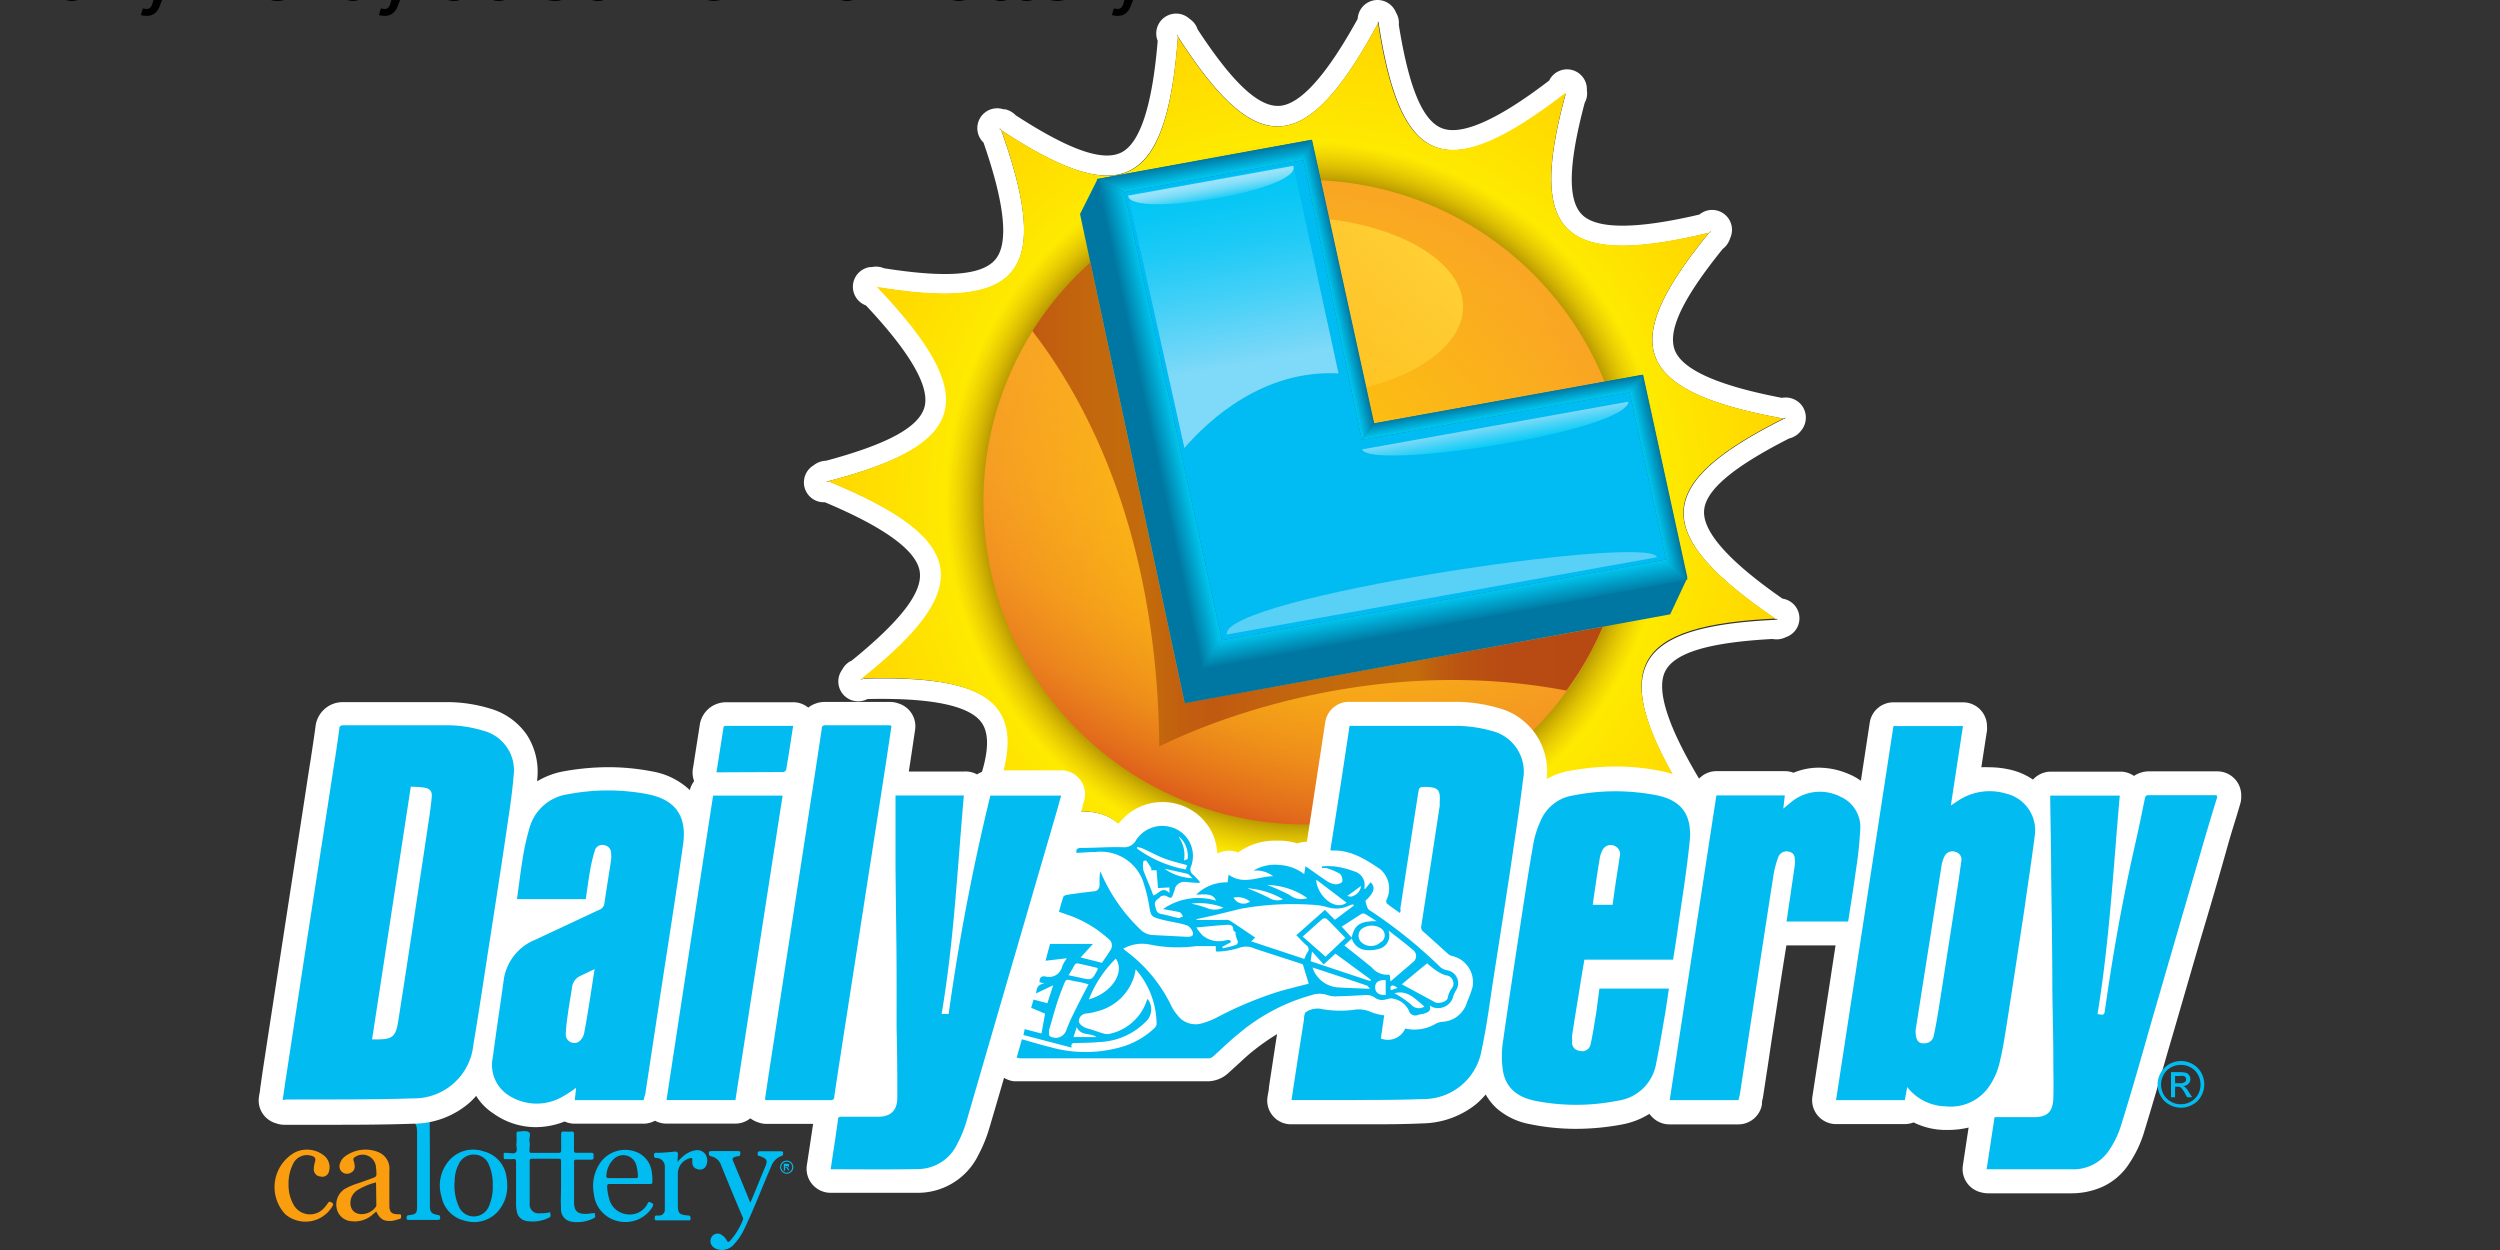
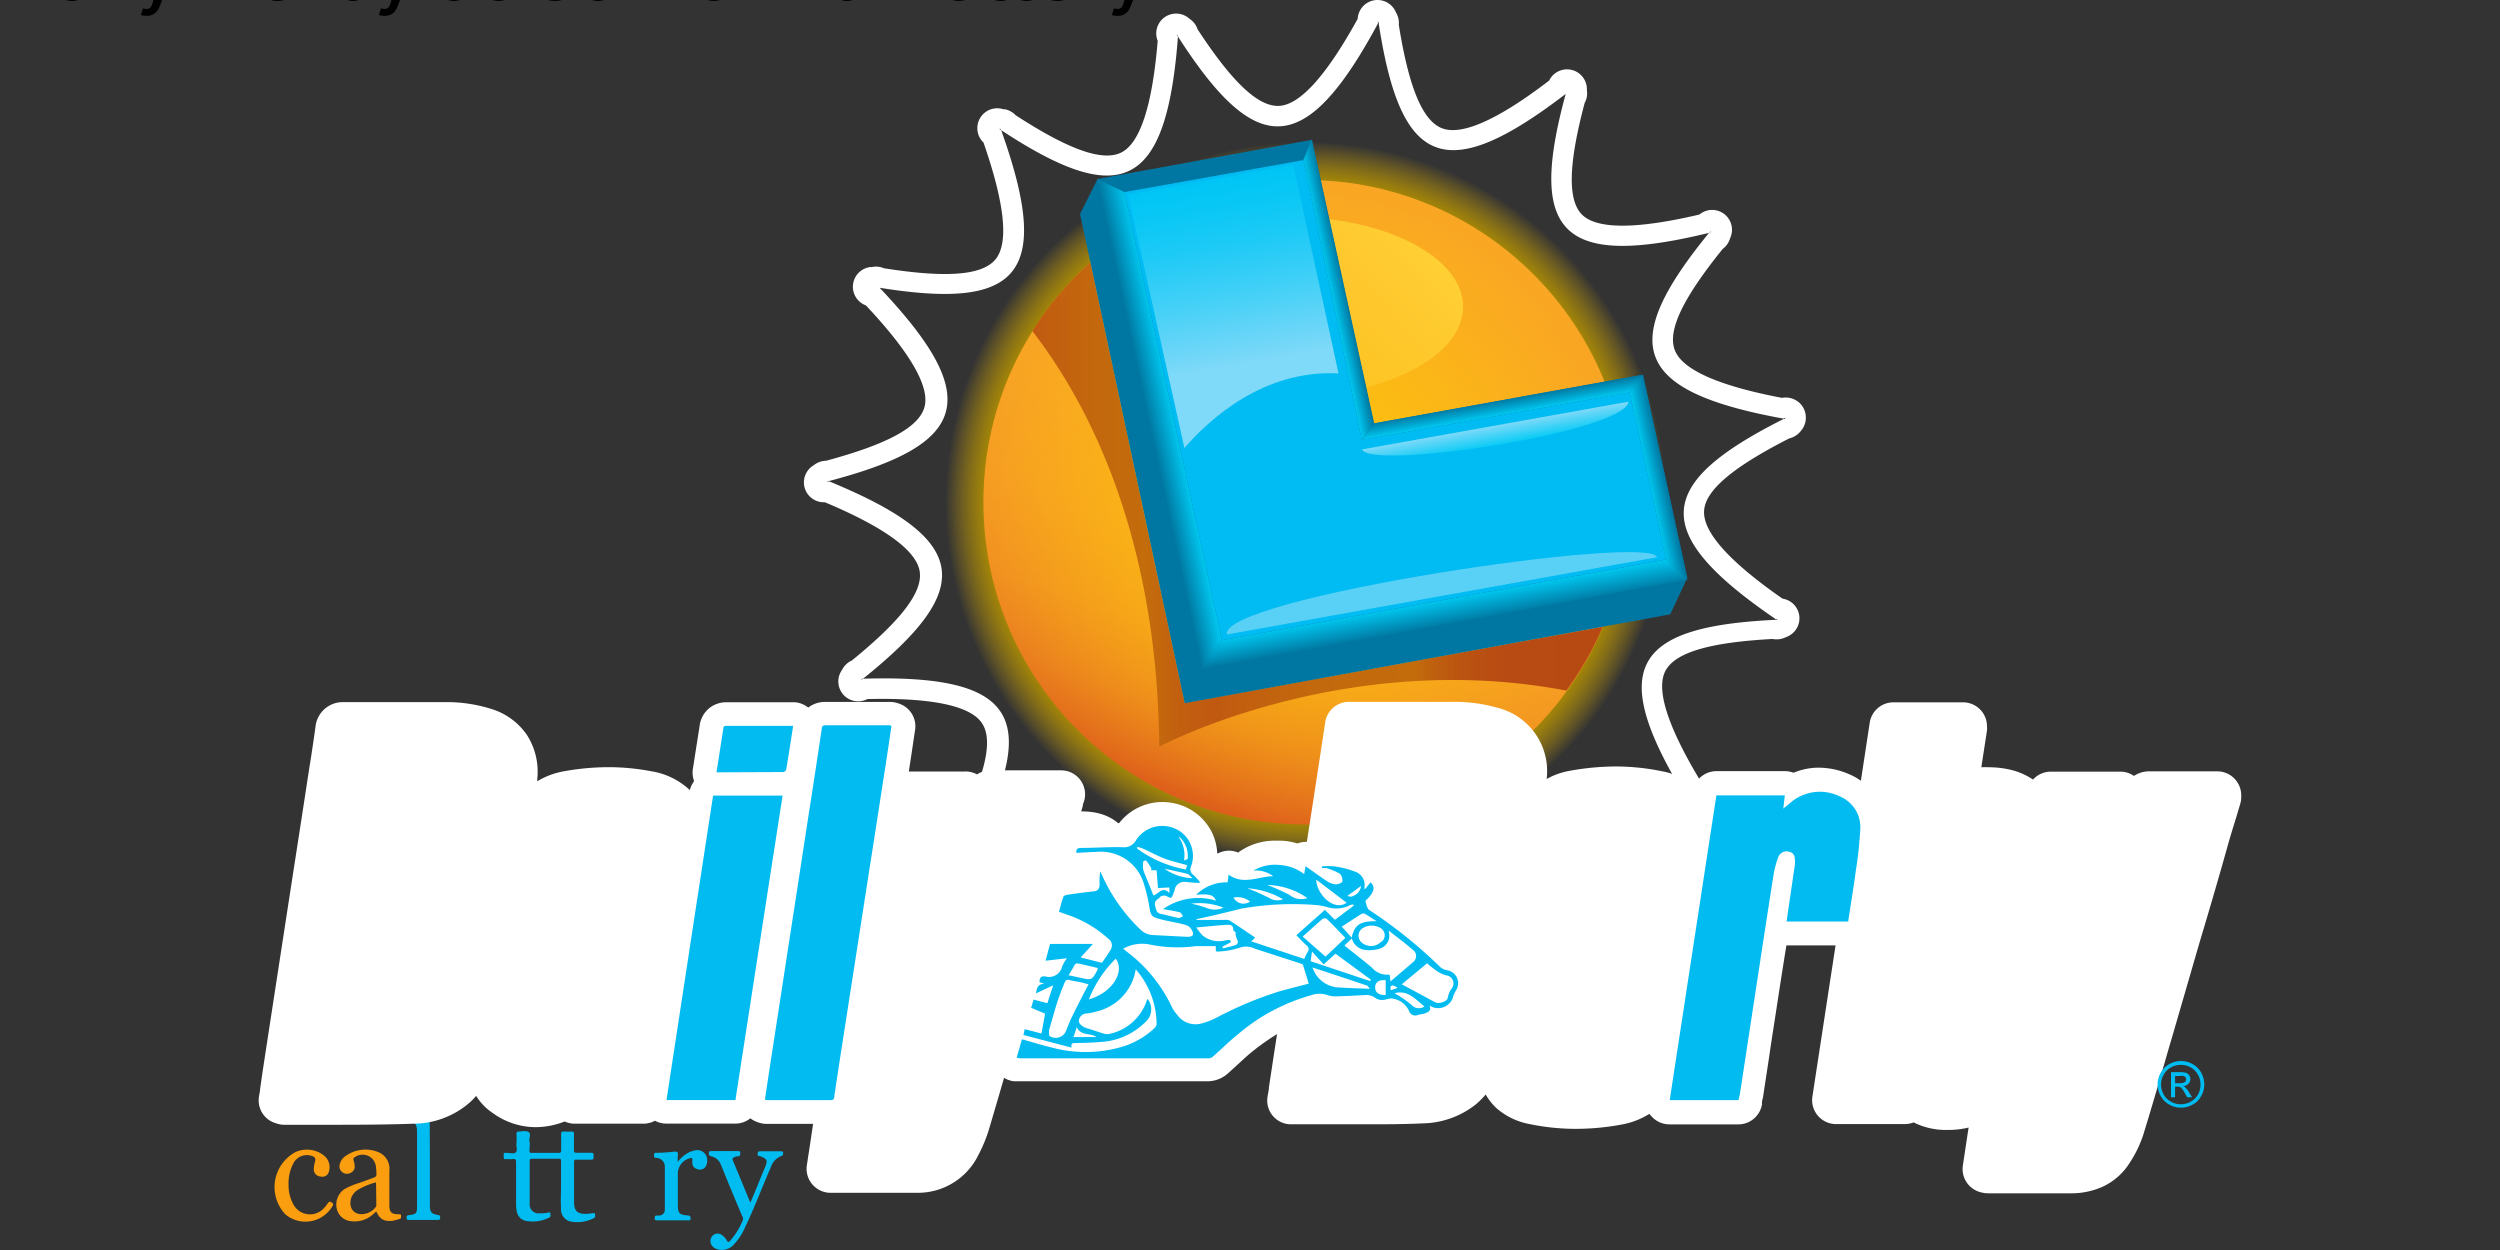
<svg xmlns="http://www.w3.org/2000/svg" xmlns:xlink="http://www.w3.org/1999/xlink" viewBox="0 0 529.17 264.58">
  <rect x="0" y="0" width="529.17" height="264.58" fill="#333333" stroke="none" />
  <defs>
    <linearGradient id="o" x1="94.31" x2="116.52" y1="80.96" y2="19.95" gradientUnits="userSpaceOnUse">
      <stop offset="0" stop-color="#dd5d1b" />
      <stop offset=".04" stop-color="#e1691c" />
      <stop offset=".13" stop-color="#ea7f1f" />
      <stop offset=".24" stop-color="#f19121" />
      <stop offset=".38" stop-color="#f69d23" />
      <stop offset=".56" stop-color="#f8a424" />
      <stop offset="1" stop-color="#f9a624" />
    </linearGradient>
    <linearGradient id="k" x1="93.81" x2="113.59" y1="40.65" y2="20.88" gradientUnits="userSpaceOnUse">
      <stop offset="0" stop-color="#ffd033" stop-opacity="0" />
      <stop offset="1" stop-color="#ffd033" />
    </linearGradient>
    <linearGradient id="j" x1="77.9" x2="135.34" y1="50.68" y2="50.68" gradientUnits="userSpaceOnUse">
      <stop offset="0" stop-color="#c15911" />
      <stop offset=".02" stop-color="#c15d10" />
      <stop offset=".11" stop-color="#c3680d" />
      <stop offset=".2" stop-color="#c36c0c" />
      <stop offset=".26" stop-color="#c25f0f" />
      <stop offset=".32" stop-color="#c15911" />
      <stop offset=".37" stop-color="#c25f0f" />
      <stop offset=".5" stop-color="#c3690d" />
      <stop offset=".67" stop-color="#c36c0c" />
      <stop offset=".71" stop-color="#be5e0f" />
      <stop offset=".76" stop-color="#ba5211" />
      <stop offset=".83" stop-color="#b84b13" />
      <stop offset="1" stop-color="#b74913" />
    </linearGradient>
    <linearGradient id="a" x1="95.52" x2="95.19" y1="17.75" y2="15.87" gradientUnits="userSpaceOnUse">
      <stop offset="0" stop-color="#00c9f1" />
      <stop offset="1" stop-color="#0076a0" />
    </linearGradient>
    <linearGradient id="i" x1="89.64" x2="92.25" y1="42.61" y2="42.05" gradientUnits="userSpaceOnUse">
      <stop offset="0" stop-color="#0076a0" />
      <stop offset="1" stop-color="#00c9f1" />
    </linearGradient>
    <linearGradient xlink:href="#i" id="h" x1="119.47" x2="118.98" y1="62.96" y2="60.23" />
    <linearGradient xlink:href="#a" id="g" x1="139.93" x2="141.67" y1="48.3" y2="47.93" />
    <linearGradient xlink:href="#a" id="f" x1="107.89" x2="109.39" y1="29.21" y2="28.89" />
    <linearGradient xlink:href="#a" id="e" x1="125.35" x2="125.08" y1="41.66" y2="40.13" />
    <linearGradient id="n" x1="100.81" x2="96.26" y1="43.69" y2="17.9" gradientUnits="userSpaceOnUse">
      <stop offset=".28" stop-color="#7fd9f8" />
      <stop offset=".33" stop-color="#73d7f8" />
      <stop offset=".55" stop-color="#42d0f7" />
      <stop offset=".74" stop-color="#1ecaf6" />
      <stop offset=".9" stop-color="#08c7f5" />
      <stop offset="1" stop-color="#00c6f5" />
    </linearGradient>
    <linearGradient id="m" x1="124.81" x2="124.46" y1="44.67" y2="42.71" gradientUnits="userSpaceOnUse">
      <stop offset="0" stop-color="#0accf6" />
      <stop offset="1" stop-color="#7fd9f8" />
    </linearGradient>
    <linearGradient id="l" x1="96.18" x2="95.85" y1="19.89" y2="18.06" gradientUnits="userSpaceOnUse">
      <stop offset="0" stop-color="#23cef6" />
      <stop offset=".2" stop-color="#48d4f7" />
      <stop offset=".44" stop-color="#6edbf8" />
      <stop offset=".66" stop-color="#89dff9" />
      <stop offset=".85" stop-color="#99e2fa" />
      <stop offset="1" stop-color="#9fe3fa" />
    </linearGradient>
    <radialGradient id="d" cx="105.42" cy="50.46" r="48.38" gradientUnits="userSpaceOnUse">
      <stop offset=".65" stop-color="#fef100" />
      <stop offset="1" stop-color="#ffd600" />
    </radialGradient>
    <radialGradient id="c" cx="105.42" cy="50.46" r="48.38" gradientUnits="userSpaceOnUse">
      <stop offset=".66" stop-color="#ab8b00" />
      <stop offset=".75" stop-color="#dcad09" stop-opacity="0" />
    </radialGradient>
    <radialGradient id="b" cx="105.42" cy="50.46" r="32.45" gradientUnits="userSpaceOnUse">
      <stop offset="0" stop-color="#ffca09" />
      <stop offset="1" stop-color="#ffca09" stop-opacity="0" />
    </radialGradient>
    <style>.cls-1{fill:#fff}.cls-20{fill:#01bcf1}.cls-21{fill:#fa9d0f}.cls-22{fill:#05bdf1}.cls-23{fill:#01bbf1}</style>
  </defs>
  <g data-name="Layer 1" transform="translate(54.772 .239) scale(2.102)">
    <path d="M155.38 40.71a2.05 2.05 0 0 0-2-.76c-6.44-1.23-10.07-2.85-10.8-4.84s.88-5.26 4.84-10.16a2.05 2.05 0 0 0 .72-1l.06-.16a2 2 0 0 0-3.13-2.3c-6.38 1.5-10.36 1.49-11.83 0s-1.34-5.16.28-11.25a1.94 1.94 0 0 0 .22-1.24v-.18a2 2 0 0 0-3.8-.82c-5.22 4-8.86 5.58-10.82 4.79s-3.32-4.17-4.32-10.4a2 2 0 0 0-.26-1.2l-.09-.19a2 2 0 0 0-3.79.78c-3.16 5.74-5.83 8.69-7.94 8.77S98 8.13 94.54 2.84a2 2 0 0 0-.73-1l-.14-.11A2 2 0 0 0 90.52 4c-.54 6.53-1.78 10.32-3.68 11.25s-5.32-.32-10.61-3.75a2.12 2.12 0 0 0-1.08-.61h-.17a2 2 0 0 0-2 3.35c2.15 6.19 2.56 10.14 1.2 11.77s-5 1.87-11.22.89a2.06 2.06 0 0 0-1.23-.12h-.17a2 2 0 0 0-.42 3.86c4.48 4.77 6.47 8.22 5.89 10.26s-3.8 3.74-9.89 5.38a2.1 2.1 0 0 0-1.17.39l-.14.1A2 2 0 0 0 57 50.46c6.05 2.54 9.26 4.89 9.56 7s-2 5-6.84 8.94a2 2 0 0 0-.92.83l-.09.15a2 2 0 0 0 2.58 2.9c6.55-.15 10.44.69 11.57 2.48s.24 5.33-2.62 11a2.1 2.1 0 0 0-.5 1.21 2 2 0 0 0 3.52 1.69c5.93-2.79 9.82-3.61 11.58-2.43s2.43 4.69 2.16 10.98a2.1 2.1 0 0 0 0 1.24l.05.16a2 2 0 0 0 3.88 0c4.28-5 7.5-7.3 9.59-6.93s4.11 3.38 6.38 9.27a2 2 0 0 0 .51 1.12l.11.13a2 2 0 0 0 1.53.68 2.1 2.1 0 0 0 1-.29 2.07 2.07 0 0 0 1-1.94c1.89-6.28 3.88-9.72 5.94-10.24s5.13 1.42 9.6 5.88a2.1 2.1 0 0 0 .92.82l.16.07a2 2 0 0 0 2.61-2.87c-.82-6.5-.4-10.46 1.27-11.76s5.27-.8 11.16 1.46a2 2 0 0 0 1.17.37h.18a2 2 0 0 0 1.22-3.68c-3.4-5.6-4.62-9.39-3.63-11.26s4.49-2.87 10.79-3.21a2.06 2.06 0 0 0 1.22-.13l.16-.07a2 2 0 0 0-.38-3.86c-5.38-3.74-8-6.7-7.9-8.81s2.94-4.45 8.56-7.32a2.12 2.12 0 0 0 1.07-.62l.11-.13a2.05 2.05 0 0 0 .1-2.58zm-1.74 1.37h-.1c-12.85 6.47-13.66 11.36-.79 20.15h.24l-.16.07h-.08c-14.37.68-17.11 4.82-8.92 18.08l.22.08h-.17a.35.35 0 0 1 0-.08c-13.41-5.22-17.59-2.56-15.51 12.89l.17.17-.15-.07v-.1c-10.12-10.22-15-9.49-19.4 5.47 0 .07 0 .14.08.22l-.11-.13v-.09c-5.1-13.46-9.87-14.78-20-2.9A1.93 1.93 0 0 1 89 96v-.17l.06-.07c.82-14.36-3-17.52-17-10.76a2.12 2.12 0 0 0-.11.21V85h.1c6.58-12.79 4.37-17.23-11.2-16.77l-.19.15.09-.15h.1c11.22-9 11-13.95-3.41-19.87l-.24.06.14-.1h.1c13.91-3.66 15.72-8.27 5-19.54h-.24.17l.07.07C76.47 31.12 80 27.65 74.76 13l-.2-.13h.16v.1c12 7.89 16.67 6.15 17.84-9.39l-.13-.2.14.1v.1c7.78 12.1 12.73 12.41 20.12-1.31a2 2 0 0 0 0-.24l.09.15v.09c2.19 14.22 6.58 16.5 18.92 7V9v.2l-.07.06c-3.79 13.88-.71 17.76 14.43 14.07.06-.06.1-.12.16-.19l-.06.17h-.1c-9.1 11.14-7.86 15.94 7.47 18.73l.22-.11z" class="cls-1" />
-     <path fill="url(#d)" d="M71.81 85.2c6.74-13 4.56-17.46-11.19-17l-.09.15C72 59.25 71.8 54.28 57.21 48.31l-.14.1c14.16-3.68 16-8.29 5.13-19.67h-.17c14.44 2.4 18-1.05 12.69-15.89h-.16c12.2 8.06 16.88 6.36 18-9.36l-.14-.1c7.87 12.33 12.84 12.69 20.3-1.2l-.04-.19c2.18 14.47 6.57 16.81 19 7.16V9c-3.9 14.1-.84 18 14.47 14.28l.06-.17c-9.3 11.3-8.1 16.13 7.41 18.94l.12-.13c-13.09 6.54-14 11.44-.93 20.31l.16-.07c-14.62.66-17.41 4.78-9.11 18.18h.17c-13.62-5.35-17.84-2.71-15.71 12.91l.15.07c-10.26-10.43-15.19-9.74-19.6 5.39l.11.13c-5.13-13.7-9.92-15.08-20.1-3.05L89 96c.88-14.6-2.93-17.81-17.13-11" style="fill:url(#d)" />
    <path fill="url(#c)" d="M71.81 85.2c6.74-13 4.56-17.46-11.19-17l-.09.15C72 59.25 71.8 54.28 57.21 48.31l-.14.1c14.16-3.68 16-8.29 5.13-19.67h-.17c14.44 2.4 18-1.05 12.69-15.89h-.16c12.2 8.06 16.88 6.36 18-9.36l-.14-.1c7.87 12.33 12.84 12.69 20.3-1.2l-.04-.19c2.18 14.47 6.57 16.81 19 7.16V9c-3.9 14.1-.84 18 14.47 14.28l.06-.17c-9.3 11.3-8.1 16.13 7.41 18.94l.12-.13c-13.09 6.54-14 11.44-.93 20.31l.16-.07c-14.62.66-17.41 4.78-9.11 18.18h.17c-13.62-5.35-17.84-2.71-15.71 12.91l.15.07c-10.26-10.43-15.19-9.74-19.6 5.39l.11.13c-5.13-13.7-9.92-15.08-20.1-3.05L89 96c.88-14.6-2.93-17.81-17.13-11" style="fill:url(#c)" />
    <circle cx="105.42" cy="50.46" r="32.45" fill="url(#o)" style="fill:url(#o)" />
    <circle cx="105.42" cy="50.46" r="32.45" fill="url(#b)" style="fill:url(#b)" />
    <ellipse cx="103.7" cy="30.77" fill="url(#k)" rx="17.57" ry="9.06" style="fill:url(#k)" />
    <path fill="url(#j)" d="M93.23 70.68 83.74 26.3a32.55 32.55 0 0 0-5.84 6.92c6.83 8.85 12.61 22.59 12.78 41.85 0 0 18.61-9.91 41-5.64a32 32 0 0 0 3.66-6.43z" style="fill:url(#j)" />
    <path d="M93.24 70.7 82.7 21.44l1.77-3.53 21.59-3.95 6.26 28.56 27.08-4.9 4.46 20.44-1.73 3.69z" style="fill:#0077a3" />
-     <path fill="url(#linearGradient106794)" d="m87.17 19.23 18.01-3.22.84-2.05-21.63 3.95z" style="fill:url(#a)" />
    <path fill="url(#linearGradient106796)" d="m96.99 64.35-9.82-45.12-2.78-1.32L95 67.28z" style="fill:url(#i)" />
    <path fill="url(#h)" d="m143.86 58.26-2.15-2.03-44.72 8.12L95 67.28z" style="fill:url(#h)" />
    <path fill="url(#g)" d="m143.86 58.26-4.5-20.64-1.32 1.78 3.67 16.83z" style="fill:url(#g)" />
    <path fill="url(#f)" d="m112.28 42.52-6.26-28.56-.84 2.05 5.89 28.17z" style="fill:url(#f)" />
    <path fill="url(#e)" d="m111.14 44.17 26.9-4.77 1.32-1.78-27.08 4.9-1.21 1.66z" style="fill:url(#e)" />
    <path d="m141.71 56.23-3.67-16.83-26.97 4.78-5.89-28.17-18.01 3.22 9.82 45.12z" style="fill:#00bcf2" />
    <path fill="url(#n)" d="m108.73 37.49-4.56-21-16.63 3L93.21 45c2.5-2.88 7.96-7.91 15.52-7.51z" style="fill:url(#n)" />
    <path fill="url(#m)" d="M137.9 40.5v-.16l-26.8 4.8c.8 2.1 25.48-1.58 26.8-4.64z" style="fill:url(#m)" />
    <path d="M97.48 63.78 140.8 56c-.51-2.39-44.02 4.06-43.32 7.78z" style="fill:#59d0f6" />
-     <path fill="url(#l)" d="m104.17 16.59-16.63 3c.2 2.35 17.64-.59 16.63-3z" style="fill:url(#l)" />
    <path d="M30.44 119.14v-2.27c0-.23 0-.31-.27-.3h-2.59c-.17 0-.3 0-.3.23v4.26a.9.9 0 0 0 1.05 1c.27 0 .53 0 .79-.06.09 0 .24-.11.24.07s.1.33-.11.42a3.64 3.64 0 0 1-2.27.35 1.15 1.15 0 0 1-1-1 3.45 3.45 0 0 1-.07-.72v-4.21c0-.24-.06-.34-.31-.31a3.11 3.11 0 0 1-.61 0c-.11 0-.27.07-.31-.07a2 2 0 0 1 0-.55h.12a1.47 1.47 0 0 1 .21 0c.3 0 .71.14.89-.07s0-.6.05-.9a7.21 7.21 0 0 0 0-.93c0-.18.05-.26.24-.25s.74-.13 1 .06 0 .61.07.92 0 .6 0 .9.07.27.28.27h2.62c.22 0 .3-.05.29-.28v-1.59c0-.21.05-.29.27-.28a6.94 6.94 0 0 0 .79 0c.19 0 .23.06.23.23v1.63c0 .23.07.29.29.28h1.45c.29 0 .23.18.23.34s.06.36-.23.35H32c-.2 0-.26.06-.25.26v4c0 .93.35 1.23 1.27 1.2.2 0 .38-.05.58-.06s.23-.08.25.08.09.33-.12.42a3.69 3.69 0 0 1-2.24.35 1.25 1.25 0 0 1-1.05-1.37c-.05-.75 0-1.52 0-2.29zM49.5 121c.55-1.26 1-2.45 1.52-3.66.23-.61.15-.75-.46-1l-.2-.06c-.18 0-.11-.2-.11-.31s.1-.15.21-.15h2.1c.1 0 .24 0 .24.15s0 .27-.16.32a1.75 1.75 0 0 0-1.06 1.1c-.9 2.06-1.68 4.16-2.66 6.19a5.94 5.94 0 0 1-1.06 1.6 1.58 1.58 0 0 1-1.66.51 1 1 0 0 1-.64-.49.78.78 0 0 1 .15-.89.7.7 0 0 1 .86-.1 1.47 1.47 0 0 1 .56.6c.09.14.17.18.3.06a7 7 0 0 0 1.34-2.19c0-.1 0-.19-.07-.29q-1.1-2.59-2.16-5.21a1.34 1.34 0 0 0-1-.86c-.22-.06-.22-.19-.22-.35s.16-.17.28-.17h2.63c.14 0 .28 0 .26.2s0 .32-.24.32a.78.78 0 0 0-.3.07c-.2.06-.3.16-.2.38.61 1.45 1.17 2.81 1.75 4.23zM17.23 116.87v4.37c0 .7.13.87.82 1 .21 0 .21.14.22.3s-.11.19-.25.19h-2.89c-.14 0-.24 0-.24-.19s0-.26.23-.29c.72-.08.82-.17.82-.89V114c0-1-.18-1.17-1.11-1.33-.2 0-.3-.07-.29-.3s.18-.19.31-.2c.68-.05 1.35-.07 2-.13.27 0 .36.06.36.34.01 1.45.02 2.97.02 4.49z" class="cls-20" />
    <path d="M3 119.2a4 4 0 0 0 .54 2.06 1.89 1.89 0 0 0 3 .31 4.31 4.31 0 0 0 .39-.48c.11-.17.18-.26.4-.12s.19.23.07.41a3.15 3.15 0 0 1-4.72.79 4 4 0 0 1 1-6.26 2.78 2.78 0 0 1 2.88.33 1.51 1.51 0 0 1 .49 1.67.67.67 0 0 1-.82.45.72.72 0 0 1-.69-.73 3 3 0 0 1 .13-.78c.08-.3 0-.47-.34-.57a1.54 1.54 0 0 0-1.83.72 4.39 4.39 0 0 0-.5 2.2z" class="cls-21" />
    <path d="M42.18 116.89a3.75 3.75 0 0 1 .83-.78 2.34 2.34 0 0 1 .92-.38 1 1 0 0 1 1.06.41 1.2 1.2 0 0 1 0 1.24.7.7 0 0 1-.83.23.62.62 0 0 1-.5-.62 1.46 1.46 0 0 1 0-.3c0-.17 0-.2-.16-.19a1.6 1.6 0 0 0-1.3 1.5v3.14c0 .92.12 1.07 1 1.14.23 0 .29.11.28.31s-.06.18-.19.18h-3.22c-.16 0-.21-.06-.2-.2s0-.27.16-.28h.28a.58.58 0 0 0 .58-.64v-4.25a.87.87 0 0 0-.8-.91c-.16 0-.29 0-.29-.28s.16-.23.31-.24c.6 0 1.19-.06 1.79-.12.25 0 .32.08.31.32a4.87 4.87 0 0 0-.03.72z" class="cls-20" />
-     <path d="M14.33 122.31c0-.18-.14-.14-.25-.15-.76 0-.94-.23-.93-1v-3.39a1.79 1.79 0 0 0-1.09-1.86 3.44 3.44 0 0 0-3.31.38 1.35 1.35 0 0 0-.58.8.74.74 0 0 0 .28.86.77.77 0 0 0 .87 0 .67.67 0 0 0 .32-.77c0-.16-.06-.31-.1-.47a.24.24 0 0 1 .12-.29 1.35 1.35 0 0 1 2.13.88 6.66 6.66 0 0 1 .06.79.34.34 0 0 1-.26.38c-.5.18-1 .37-1.49.54a7.16 7.16 0 0 0-1.46.61 1.87 1.87 0 0 0-.78 2 1.61 1.61 0 0 0 1.48 1.24 2.71 2.71 0 0 0 2-.56l.49-.42c.4.81.77 1 1.59.95a6.56 6.56 0 0 0 .7-.18c.25-.04.21-.19.21-.34zm-2.49-1.06a.28.28 0 0 1-.07.19 1.81 1.81 0 0 1-1.49.71c-.8-.05-1.2-.69-1-1.54a1.58 1.58 0 0 1 .67-.89 6.77 6.77 0 0 1 1.86-.77z" class="cls-21" />
-     <path d="M24.94 118.37a3.06 3.06 0 0 0-2.29-2.54 3.22 3.22 0 0 0-3.55 1 3.83 3.83 0 0 0-.7 3.55 3.06 3.06 0 0 0 2.36 2.43 3.22 3.22 0 0 0 3.32-.93 3.85 3.85 0 0 0 .94-2.67 4.89 4.89 0 0 0-.08-.84zm-1.74 2.92a1.64 1.64 0 0 1-3.09 0 5.05 5.05 0 0 1-.38-2.52 3.65 3.65 0 0 1 .39-1.62 1.66 1.66 0 0 1 1.61-1 1.61 1.61 0 0 1 1.47 1.08 4.75 4.75 0 0 1 .36 2 4.8 4.8 0 0 1-.36 2.06zM39.51 121c-.27-.18-.32 0-.4.17a2 2 0 0 1-2 1 2.08 2.08 0 0 1-1.82-1.55 5.67 5.67 0 0 1-.21-1.22c0-.23.06-.29.28-.29h4c.21 0 .29 0 .28-.27s0-.57-.06-.86a2.48 2.48 0 0 0-1.35-2 3.07 3.07 0 0 0-3.75.87 4.09 4.09 0 0 0-.74 3.23 3.13 3.13 0 0 0 2.41 2.77 3.21 3.21 0 0 0 3.5-1.43c.1-.23.09-.33-.14-.42zM35 118.33a2.52 2.52 0 0 1 .69-1.67 1.36 1.36 0 0 1 2.33.57 4.41 4.41 0 0 1 .16 1.08c0 .19-.07.21-.22.21h-2.72c-.13-.01-.24-.01-.24-.19zM53.17 116.76a.63.63 0 0 1 .32.08.6.6 0 0 1 .25.25.63.63 0 0 1 .09.33.68.68 0 0 1-.09.33.64.64 0 0 1-.25.24.62.62 0 0 1-.32.09.63.63 0 0 1-.33-.09.64.64 0 0 1-.25-.24.68.68 0 0 1-.09-.33.63.63 0 0 1 .09-.33.6.6 0 0 1 .25-.25.64.64 0 0 1 .33-.08zm0 .11a.55.55 0 0 0-.28.07.48.48 0 0 0-.2.2.57.57 0 0 0-.08.28.53.53 0 0 0 .08.27.45.45 0 0 0 .2.21.55.55 0 0 0 .28.07.54.54 0 0 0 .27-.07.45.45 0 0 0 .2-.21.53.53 0 0 0 .08-.27.57.57 0 0 0-.08-.28.48.48 0 0 0-.2-.2.54.54 0 0 0-.27-.07zm-.3.91v-.71h.43a.16.16 0 0 1 .09.07.2.2 0 0 1 0 .11.17.17 0 0 1-.05.13.26.26 0 0 1-.15.07h.06l.11.14.08.14h-.14l-.06-.11a.49.49 0 0 0-.12-.16.12.12 0 0 0-.09 0H53v.3zm.12-.4h.14a.24.24 0 0 0 .14 0 .1.1 0 0 0 0-.08H53z" class="cls-20" />
+     <path d="M14.33 122.31c0-.18-.14-.14-.25-.15-.76 0-.94-.23-.93-1v-3.39a1.79 1.79 0 0 0-1.09-1.86 3.44 3.44 0 0 0-3.31.38 1.35 1.35 0 0 0-.58.8.74.74 0 0 0 .28.86.77.77 0 0 0 .87 0 .67.67 0 0 0 .32-.77c0-.16-.06-.31-.1-.47a.24.24 0 0 1 .12-.29 1.35 1.35 0 0 1 2.13.88 6.66 6.66 0 0 1 .06.79.34.34 0 0 1-.26.38c-.5.18-1 .37-1.49.54a7.16 7.16 0 0 0-1.46.61 1.87 1.87 0 0 0-.78 2 1.61 1.61 0 0 0 1.48 1.24 2.71 2.71 0 0 0 2-.56l.49-.42c.4.81.77 1 1.59.95a6.56 6.56 0 0 0 .7-.18c.25-.04.21-.19.21-.34zm-2.49-1.06a.28.28 0 0 1-.07.19 1.81 1.81 0 0 1-1.49.71c-.8-.05-1.2-.69-1-1.54a1.58 1.58 0 0 1 .67-.89 6.77 6.77 0 0 1 1.86-.77" class="cls-21" />
    <path d="M118.68 99.91a.64.64 0 0 1-.18-.83 2.47 2.47 0 0 1 .86-.74s.41.36.53.61 0 .32-.3.41a5.38 5.38 0 0 0-.91.55zm0-.67.1.09.81-.41c-.19-.1-.39-.26-.43-.22a3.56 3.56 0 0 0-.47.54zM113.08 94.71h-.72a3.64 3.64 0 0 1-.57 0c-.34-.09-.61-.3-.5-.68a.52.52 0 0 1 .71-.39l.1.59.64-.12.33.65z" class="cls-22" />
    <path d="M197.21 77.56h-6.82a2.75 2.75 0 0 0-1.56.46 2.4 2.4 0 0 0-1.37-.43h-7a2.44 2.44 0 0 0-1.8.8 6.66 6.66 0 0 0-2.06-.94 9.33 9.33 0 0 0-2.31-.3 7.56 7.56 0 0 0-.83 0l.57-3.71a2.86 2.86 0 0 0 0-.42 2.41 2.41 0 0 0-2.41-2.41h-7a2.41 2.41 0 0 0-2.39 2l-.9 5.9a5.69 5.69 0 0 0-1.13-.64 7.71 7.71 0 0 0-3.09-.68 6.57 6.57 0 0 0-2.56.51 2.49 2.49 0 0 0-.87-.16h-6.89a2.4 2.4 0 0 0-2.23 1.5 7.12 7.12 0 0 0-3.22-1.48 22.83 22.83 0 0 0-4.69-.49 25.85 25.85 0 0 0-4.66.44 7.24 7.24 0 0 0-2.3.82 6.58 6.58 0 0 0-4.94-7.17 15.77 15.77 0 0 0-4.09-.6h-10.87a2.41 2.41 0 0 0-2.39 2l-1.26 8.24-.6 3.86h-.08a2.62 2.62 0 0 0-.87.16 6.48 6.48 0 0 0-1.64-.28h-.52a6.31 6.31 0 0 0-3.53 1 2.34 2.34 0 0 0-.27.2 2.4 2.4 0 0 0-1.87 0 1.33 1.33 0 0 0-.24.11 5.41 5.41 0 0 0-.6-2.27 5.55 5.55 0 0 0-3.42-2.73 5.81 5.81 0 0 0-1.49-.2 5.52 5.52 0 0 0-4.38 2.13h-4.15l.19-.67c.11-.36.21-.73.31-1.08 0-.17.09-.34.14-.51a2.41 2.41 0 0 0-2.32-3.06h-7.13a2.41 2.41 0 0 0-1.34.41 2.37 2.37 0 0 0-1.33-.29h-5.54c.14-.93.29-1.88.42-2.79l.21-1.4a2.4 2.4 0 0 0-1.59-2.64 2.6 2.6 0 0 0-.94-.18h-6.51a2.74 2.74 0 0 0-1.72.57 2.39 2.39 0 0 0-1.52-.54h-6.7a2.77 2.77 0 0 0-1.53.44 2.7 2.7 0 0 0-1.18 1.89c-.16 1.06-.33 2.1-.5 3.2-.06.4-.12.79-.19 1.19a2.56 2.56 0 0 0 .13 1.23 2.35 2.35 0 0 0-.43.9 7.34 7.34 0 0 0-3.83-1.89 23.16 23.16 0 0 0-4.35-.42 25.49 25.49 0 0 0-4.54.42 7.85 7.85 0 0 0-2.65 1v-.19A6.85 6.85 0 0 0 27 73.89a6.73 6.73 0 0 0-3.7-2.65 14.92 14.92 0 0 0-4.12-.65H8.53A2.76 2.76 0 0 0 5.72 73c-.14 1.09-.32 2.21-.48 3.29l-.1.61c-.3 1.93-.59 3.86-.89 5.79l-1.2 7.76c-.92 6-1.85 12-2.67 17.39l-.24 1.67c0 .25-.08.5-.11.76A2.39 2.39 0 0 0 1.74 113a2.44 2.44 0 0 0 .86.15h3.84c3 0 6.12 0 9.2-.11a8.66 8.66 0 0 0 5.6-2.13 6.86 6.86 0 0 0 .65-.67 5.65 5.65 0 0 0 1.72 1.76 7.37 7.37 0 0 0 4.27 1.39 8.06 8.06 0 0 0 2.92-.57 2.53 2.53 0 0 0 1 .22h6.94a2.44 2.44 0 0 0 1.16-.3 2.36 2.36 0 0 0 1.14.29H48a2.4 2.4 0 0 0 1.5-.53 2.69 2.69 0 0 0 .77.4 2.48 2.48 0 0 0 .89.16h4.66c-.14.94-.28 1.89-.43 2.87-.07.43-.13.87-.2 1.3a2.42 2.42 0 0 0 2.4 2.77h8.78a6.78 6.78 0 0 0 6.11-3.84 14.49 14.49 0 0 0 1.08-2.65c.5-1.69 1-3.39 1.49-5.09a2.48 2.48 0 0 0 1 .35H95.58a3.11 3.11 0 0 0 2-.78l1-.91c.52-.48 1-.93 1.5-1.33a23.64 23.64 0 0 1 2.46-1.73c-.18 1.17-.36 2.32-.53 3.46-.1.63-.19 1.25-.29 1.9 0 .3-.09.59-.13.9a2.39 2.39 0 0 0 2.41 2.82h7.66c1.8 0 3.65 0 5.49-.09a8.86 8.86 0 0 0 5.4-1.91 8.27 8.27 0 0 0 1-1 5.77 5.77 0 0 0 1.09 1.38 7 7 0 0 0 3.33 1.6 23 23 0 0 0 4.69.48 25.39 25.39 0 0 0 4.56-.43 7.89 7.89 0 0 0 2.83-1.09c0 .08.11.15.17.23a2.43 2.43 0 0 0 1.83.84H149a2.42 2.42 0 0 0 2.37-2v-.16q0-.21.09-.48l.42-2.76c.16-1 .31-2.09.47-3.14l.48-3.1c.32-2.1.65-4.23 1-6.38h4.95l-2.33 15.21a2.41 2.41 0 0 0 2.38 2.78h6.92a2.43 2.43 0 0 0 .89-.17 7.26 7.26 0 0 0 3.08.76h.33a9 9 0 0 0 2.13-.24l-.14.9-.44 2.92a2.41 2.41 0 0 0 1.86 2.71 2.64 2.64 0 0 0 .69.09h8.45a7.63 7.63 0 0 0 3.11-.68 6.35 6.35 0 0 0 2.63-2.3 11.87 11.87 0 0 0 1.43-2.92c.87-2.83 1.71-5.72 2.51-8.51l.61-2.08 2.55-8.79c1-3.32 2-6.75 2.94-10.12.25-.86.52-1.73.78-2.57l.36-1.21a2.33 2.33 0 0 0 .11-.7V80a2.41 2.41 0 0 0-2.42-2.44z" class="cls-1" />
-     <path d="M197.21 80.16c-.39 1.27-.78 2.53-1.15 3.8q-2.76 9.47-5.5 18.92c-1 3.52-2 7.05-3.1 10.55a9.24 9.24 0 0 1-1.15 2.31 4.3 4.3 0 0 1-3.76 1.89h-8.56c.27-1.73.53-3.45.8-5.25H178.77c1.35 0 1.9-.56 1.94-1.92s0-2.5 0-3.76c0-2.42-.07-4.84-.1-7.27 0-3.86-.07-7.73-.12-11.6 0-2.42-.06-4.84-.09-7.27V80h7c-.65 7.37-1.05 14.73-2.24 22 .68.12.67.12.76-.47.78-5.54 1.75-11 3-16.5.36-1.56.68-3.13 1-4.7.05-.22.1-.38.39-.37h6.84zM2.41 110.64c.12-.81.23-1.61.36-2.41q1.32-8.7 2.66-17.4 1.05-6.76 2.09-13.54c.21-1.32.41-2.63.59-4 0-.29.15-.37.43-.37h10.6a12.54 12.54 0 0 1 3.44.54 4.12 4.12 0 0 1 3.08 4.58c-.15 1.84-.44 3.66-.71 5.49-.51 3.5-1.06 7-1.6 10.5-.58 3.69-1.12 7.38-1.74 11.07a6 6 0 0 1-6.06 5.39c-4.31.15-8.63.09-12.95.12-.04.08-.09.05-.19.03zm9-6.09h.54c1.52 0 1.85-.3 2.09-1.81q.84-5.34 1.64-10.69.7-4.6 1.39-9.21c.14-.91.27-1.81.35-2.72.05-.57-.19-.83-.76-.92s-.88-.07-1.35-.1zM166 109.35l-.25 1.32h-6.92q2.9-18.87 5.78-37.67h7l-1.22 8 .71-.47a5.73 5.73 0 0 1 4.84-.73 3.79 3.79 0 0 1 2.9 4.24c-.3 2.37-.67 4.73-1 7.1q-.84 5.58-1.71 11.16c-.26 1.63-.49 3.27-.9 4.87a6.89 6.89 0 0 1-1.21 2.42 4.69 4.69 0 0 1-4.19 1.7 5 5 0 0 1-3.83-1.94zm.84-5.71c0 1.07.31 1.41 1.06 1.29a.9.9 0 0 0 .77-.76c.19-.85.34-1.72.48-2.59q.9-5.7 1.77-11.39c.19-1.19.36-2.38.52-3.57a.78.78 0 0 0-.56-.94.88.88 0 0 0-1.14.46 3.1 3.1 0 0 0-.3 1l-2 12.67zM114.91 91.82c-.47-.34-.91-.62-1.3-.95-.09-.07-.1-.33 0-.47a2.55 2.55 0 0 0-.4-2.7 1.55 1.55 0 0 0-.35-.33c-1.47-1-3-1.94-4.83-1.83l-.12-.06q1-6.23 1.93-12.5h10.83a13.44 13.44 0 0 1 3.45.5 4.22 4.22 0 0 1 3.19 4.92c-.35 2.86-.79 5.71-1.21 8.57-.55 3.67-1.13 7.35-1.7 11-.4 2.54-.71 5.09-1.25 7.59a5.94 5.94 0 0 1-6 5c-2.36.1-4.72.08-7.08.1H104c.14-1 .28-1.87.42-2.78q.41-2.67.83-5.32c0-.28.06-.71.23-.78a2.14 2.14 0 0 1 1.37-.32 10.51 10.51 0 0 0 3.58.09 3 3 0 0 1 1.62.27 5.45 5.45 0 0 0 1.28.31l-.34 2.33a1.92 1.92 0 0 0 2.46-1 4.2 4.2 0 0 0 3.13-.52 1.88 1.88 0 0 1 .64-.16 2.74 2.74 0 0 0 2.46-2 11.83 11.83 0 0 0 .54-1.47 2.7 2.7 0 0 0-2.11-3.17.88.88 0 0 1-.36-.21c-.83-.74-1.64-1.49-2.47-2.22a.56.56 0 0 1-.21-.61q.93-6 1.85-12.07v-.43c.08-1.16-.17-1.43-1.32-1.47-.74 0-.75 0-.86.68q-.9 5.81-1.79 11.6c.05.1.05.21-.04.41zM38.76 110.67h-6.94l.14-1.25a12.34 12.34 0 0 1-1.37.9 5.21 5.21 0 0 1-5.6-.25 3.63 3.63 0 0 1-1.42-3.72c.33-2.55.73-5.1 1.08-7.66a5.14 5.14 0 0 1 3.21-4.18c2.14-1 4.27-2 6.41-3a.8.8 0 0 0 .54-.69c.21-1.45.45-2.89.67-4.33a3.75 3.75 0 0 0 0-.67.79.79 0 0 0-.67-.82.77.77 0 0 0-.95.47 16.72 16.72 0 0 0-.5 2.09c-.17 1-.29 1.9-.43 2.87H26c.21-1.5.39-3 .64-4.48a23.26 23.26 0 0 1 .59-2.57 4.71 4.71 0 0 1 3.93-3.52 21.47 21.47 0 0 1 8 0c2.87.57 4 2.28 3.55 5.19-.75 5.33-1.61 10.65-2.42 16l-1.38 9.08c-.08.18-.12.35-.15.54zm-4.94-13.2-1.46.7a1.45 1.45 0 0 0-.82 1.17c-.11.76-.25 1.51-.36 2.27s-.23 1.56-.26 2.34a.86.86 0 0 0 1.3.84 1.45 1.45 0 0 0 .55-.89c.24-1.19.41-2.39.61-3.59.14-.92.28-1.83.44-2.84zM135 99.44h7c-.14.89-.25 1.76-.4 2.62-.28 1.61-.54 3.23-.87 4.83a4.55 4.55 0 0 1-3.91 3.84 21.37 21.37 0 0 1-8.32 0c-1.74-.36-3-1.3-3.24-3.2a9.81 9.81 0 0 1 0-2.54c.62-4.35 1.28-8.69 1.94-13 .37-2.44.75-4.88 1.18-7.31a9.82 9.82 0 0 1 .68-2.09 4.26 4.26 0 0 1 3.34-2.61 21.69 21.69 0 0 1 8.42 0c2.56.54 3.52 2.08 3.27 4.63-.3 3-.79 5.94-1.21 8.91-.14 1-.3 2-.46 3h-8.93c-.16.94-.32 1.85-.46 2.76-.26 1.6-.52 3.2-.77 4.79a4.46 4.46 0 0 0 0 .63.83.83 0 0 0 .74 1 .85.85 0 0 0 1.11-.65c.23-1 .39-2.11.57-3.17.11-.82.21-1.61.32-2.44zm1.33-8.44c.1-.72.19-1.4.29-2.08.14-.92.29-1.83.42-2.75a.89.89 0 0 0-.53-1.11.91.91 0 0 0-1.17.38 2.48 2.48 0 0 0-.29.8c-.18 1-.33 2.09-.49 3.14-.08.53-.15 1.06-.23 1.62zM57.59 117.63c.25-1.68.51-3.33.74-5 0-.32.22-.29.43-.29h3.62c1.21 0 1.91-.59 1.92-1.89 0-2.31 0-4.62-.07-6.93V98.9c0-3.93-.08-7.86-.11-11.8v-7.11H71c-.65 7.36-1 14.73-2.24 22a.86.86 0 0 0 .21 0h.5A220.24 220.24 0 0 1 73.67 80h7.13c-.16.54-.29 1.06-.44 1.57q-4.56 15.63-9.11 31.29a11.82 11.82 0 0 1-.91 2.21 4.4 4.4 0 0 1-4 2.54c-2.91.06-5.8.02-8.75.02z" class="cls-23" />
    <path d="m76.32 106.39.53-1.85c1 .28 2 .59 2.93.81a13 13 0 0 0 7.4-.13 8.15 8.15 0 0 0 3-1.79.73.73 0 0 0 .23-.39 8.42 8.42 0 0 0-2.1-5.54c-.06.29-.1.5-.16.7a5.19 5.19 0 0 1-3.75 3.53 5.63 5.63 0 0 1-1 .21.8.8 0 0 0-.82.78c0 .27.43.61.84.72.56.15 1.11.37 1.68.53a1.15 1.15 0 0 0 .68 0 5.06 5.06 0 0 0 3.64-3.33.89.89 0 0 1 .09-.16 1.7 1.7 0 0 1-.24 2.34 6.93 6.93 0 0 1-4.69 2c-.75.08-1.51.07-2.26.1-.26 0-.57-.06-.47.46L77 104.11l.13-.59 1.69.44.36-2-1.4-.59.24-.83 1.39.37.59-1.81-1.73.82c.06-.49.14-.91.84-1l-.49-.13c0-.43.14-.64.58-.58a1.35 1.35 0 0 0 1.7-1 3.7 3.7 0 0 1 .48-.83l-2.15.25.45-1.69H84l-1.24 1.36 2.15.54c.27-.4.56-.79.81-1.22a.83.83 0 0 0-.2-1.23A11.76 11.76 0 0 0 81.43 92l-.85-.3c.14-.5.26-1 .43-1.47 0-.12.26-.22.41-.24.85-.13 1.71-.24 2.57-.34.44 0 .68-.23.68-.7a7.42 7.42 0 0 1 .06-1.32l.19.4a17.5 17.5 0 0 0 3.83 5.43 1.92 1.92 0 0 0 1.22.58l3.46.18c.28 0 .7 0 .65-.36a1.15 1.15 0 0 0-.61-.79c-.8-.26-1.66-.36-2.48-.57-1.19-.31-1.15-.34-1.35-1.55A16.08 16.08 0 0 0 89 88.5a4.52 4.52 0 0 0-4.72-2.82c-.64 0-1.28.06-1.94.09-.06-.37.1-.49.44-.5 1.41 0 2.82-.11 4.23-.07a1.34 1.34 0 0 0 1.33-.71 3.15 3.15 0 0 1 3.49-1.32 3 3 0 0 1 2.06 3.93.68.68 0 0 0 .2.87c.24.21.44.46.66.69v.13c-.48 0-1-.05-1.45-.1a1 1 0 0 0-1.05.68c0 .15-.09.3-.14.46-.19.55-.23.56-.72.28a.63.63 0 0 0-.45 0c-.1 0-.18.12-.26.2s-.54.29-.43.71.09.81.65.91 1.15.29 1.73.4c.13 0 .29-.11.44-.17-.11-.15-.19-.38-.33-.41-.55-.14-1.11-.21-1.68-.32a6.17 6.17 0 0 1 5.33-.85c-.24-.58-.67-.71-2-.59a4.31 4.31 0 0 1 3.17-1.25l.1-.78c1.5 1.09 3 .17 4.49.16a2.82 2.82 0 0 0-2-.56 4.26 4.26 0 0 1 2.66-.57 4.46 4.46 0 0 1 2.46.92l.14-.8c.73.52 1.41 1 2.11 1.48a2.07 2.07 0 0 0 .92.35c.22 0 .64-.14.67-.28a.94.94 0 0 0-.24-.79 6.76 6.76 0 0 0-1.35-.57 2.24 2.24 0 0 0-.46 0v-.17a7.45 7.45 0 0 1 1.25 0 8.85 8.85 0 0 1 2 .5 1.42 1.42 0 0 1 1 1.75h.12l.53-.65c.51.47.37 1.06-.52 1.86a4.07 4.07 0 0 0 .13.5 1 1 0 0 0 .22.41 47.73 47.73 0 0 1 7.21 5.79 1.47 1.47 0 0 0 .73.31 1.32 1.32 0 0 1 .84 2 2.71 2.71 0 0 0-.35.82 1.58 1.58 0 0 1-2 .89l-.31-.16c.18.56-.2.68-.55.8-.2.06-.41.07-.61.13a.67.67 0 0 1-.94-.44 2.19 2.19 0 0 0-1.65-1.2c-.3-.07-.65.14-1 .14a1.14 1.14 0 0 1-.72-.2 1.49 1.49 0 0 0-1.07-.29c-.9.05-1.8.1-2.69.12a2.62 2.62 0 0 1-1-.1 2.48 2.48 0 0 0-1.72 0 19.37 19.37 0 0 0-7.29 3.87c-.9.72-1.72 1.54-2.58 2.3a.72.72 0 0 1-.46.18H76.69a2.94 2.94 0 0 1-.37-.07zm16.32-22.28.06.15a3.18 3.18 0 0 1 .47 2.28c.19-.09.37-.13.37-.18a2.6 2.6 0 0 0-.79-2.16l-.11-.09v-.07.06zm20.43 10.61a.84.84 0 0 0-.06-1.35 1.72 1.72 0 0 0-1.77-.06.9.9 0 0 0-.21 1.46 1.43 1.43 0 0 0 2-.06zm.78-1.07-.06-.07v.12a1.38 1.38 0 0 1-1 1.74 3.48 3.48 0 0 1-1.54.08 1.62 1.62 0 0 1-1.18-1.13l-.75.71c.94.75 1.87 1.47 2.76 2.21a2 2 0 0 0 1.73.72l.08.06.07.63c.82-.71 1.59-1.35 2.33-2a.75.75 0 0 0 0-1.12c-.79-.69-1.62-1.31-2.44-1.95zm-26.8 1.77.31.26a14.91 14.91 0 0 1 4.52 5.47 3.93 3.93 0 0 0 .6.92 2.27 2.27 0 0 0 2.52.86 7.75 7.75 0 0 0 1.47-.58 37.16 37.16 0 0 1 6.42-2.67c1-.27 1.94-.51 2.84-.74l-.59-1.94-.26-.1-4.57-1.48a2 2 0 0 0-1.6-.08 8.15 8.15 0 0 1-2.25.37l-.09-.07v-.48h-2a13.86 13.86 0 0 1-4.64-.16 3.87 3.87 0 0 0-2.68.42zm7.38-3v.1h2.83a1.06 1.06 0 0 1 .51.06c.85.55 1.7 1.13 2.57 1.72l-.4.38 5.35 1.77a4.44 4.44 0 0 1 .3-.65.48.48 0 0 0-.11-.74c-.33-.29-.62-.62-1-1l2.88-2.55 1 1 1.91-1.43-.06-.12a1 1 0 0 0-.35.09 3 3 0 0 1-2.24.19 6.12 6.12 0 0 0-1.18-.22 29.67 29.67 0 0 0-7.53.37c-1.45.36-2.91.73-4.48 1.05zM83.56 99c-.42-.1-.79-.22-1.17-.27-1.25-.2-1-.5-1.53.82s-.88 2.73-1.29 4.1c0 .18 0 .49.06.56a1.12 1.12 0 0 0 1.67-.54c.19-.49.39-1 .62-1.45.52-1.09 1.08-2.14 1.64-3.22zm31.54 0 3.37 1.82c.37.2 1.25-.1 1.26-.47a2.25 2.25 0 0 1 .45-1 .82.82 0 0 0-.64-1.25 3.45 3.45 0 0 1-1-.5 10.22 10.22 0 0 1-.89-.71zm-7.68-2.78 2-1.89c-.64-.66-1.24-1.3-1.87-1.91a.42.42 0 0 0-.43 0c-.65.56-1.28 1.14-2 1.78zm-9.08-2.37h.09c-.1-.12-.29-.23-.3-.36 0-.52-.41-.49-.72-.47-1 .06-1.91.17-3 .26a5.17 5.17 0 0 0 .62.79 2.57 2.57 0 0 0 2.31.51c.22 0 .48-.17.56.18l-.88.47.07.15c.41-.1.84-.18 1.24-.32a.34.34 0 0 0 .19-.54 3.22 3.22 0 0 1-.18-.67zm7.58 2.83 6 2 .07-.14-3.57-2.62-1.19 1.08-1.17-1.3zm-22.33 3.84c2.31-.64 3.67-2.75 2.71-4.1a11.77 11.77 0 0 0-2.71 4.1zm22.52-3.21a2.92 2.92 0 0 0 2.46 2c1.06.07 2.13.1 3.33.15-.14-.15-.21-.29-.31-.33-1.8-.61-3.59-1.2-5.48-1.82zm-15.56-8-.14-1.79h-.54a.61.61 0 0 0 0-.22 7.75 7.75 0 0 0-.51-.76.44.44 0 0 0-.28.07 2.36 2.36 0 0 0 0 .92c.32.85.69 1.68 1 2.52.51-.08.88-1 1.62-.23v-.57zm-9 8.78 1.16.25c1.18.27 1.18.27 1.76-.81v-.17c-.66-.16-1.33-.32-2-.46a.34.34 0 0 0-.31.14c-.16.33-.39.68-.62 1.06zm31-5.45c-.46-.29-.8-.53-1.16-.73a.38.38 0 0 0-.34 0c-.68.43-1.35.88-2 1.28l1 1.11c.31-1.3.84-1.66 2.5-1.65zm-3-1.85-2.87-2.18-.2-.13c.07 1.52 1.83 3.19 3.04 2.32zm-21.1-5.63v.18a11.92 11.92 0 0 0 4.9 2.1l.14-.43c-.81-.23-1.6-.4-2.34-.69s-1.44-.68-2.16-1a2.53 2.53 0 0 0-.57-.15zM101.56 89a23.62 23.62 0 0 1 2.23 1 1.85 1.85 0 0 0 1.8.32 7.34 7.34 0 0 0-4.03-1.32zm12.78 10.89a10.94 10.94 0 0 1 1.71 1.16 1 1 0 0 0 1.33.19c-.94-.76-1.71-1.71-3.04-1.33zm-.86.17v-1.47c-.69-.06-1.07.21-1.06.73s.38.8 1.06.76zm-14-10.75a23.88 23.88 0 0 1 2.27 1 1.54 1.54 0 0 0 1.39.13 8.17 8.17 0 0 0-3.66-1.11zm-5.64 1.56a11.68 11.68 0 0 1 1.7.48 2 2 0 0 0 1.6-.07 6.68 6.68 0 0 0-3.3-.39zm-11.47 12.45-.33 1h2.31c-.62-.47-1.53-.06-1.98-1zm8.77-16a5.19 5.19 0 0 0 2.89 1c-.22-.19-.35-.39-.52-.44-.78-.19-1.57-.35-2.37-.53zm7 2.92a1.13 1.13 0 0 0 1.68.43 2 2 0 0 0-1.65-.4zm11.46-.12c.18 0 .42.12.56 0a1.22 1.22 0 0 0 .84-1.02zm4.4 9.48.67-.23a1.25 1.25 0 0 0-.38-.23c-.19-.04-.42-.01-.29.46zM149 110.67h-6.92c1.57-10.25 3.13-20.46 4.7-30.69h6.89l-.15 1.33.74-.61a4.53 4.53 0 0 1 5-.59 3.34 3.34 0 0 1 2 3.41 39.66 39.66 0 0 1-.44 4.06c-.23 1.7-.51 3.39-.77 5.1h-6.2c.12-.86.24-1.69.37-2.52.15-1.06.31-2.13.46-3.19a1.81 1.81 0 0 0 0-.52c0-.37-.13-.7-.56-.79a.89.89 0 0 0-1.09.49 9.4 9.4 0 0 0-.49 1.8c-.85 5.42-1.67 10.84-2.5 16.26l-.9 5.9c-.05.18-.09.37-.14.56zM63.71 73c-.22 1.49-.44 3-.67 4.46q-.9 5.82-1.81 11.64-1 6.45-2 12.88c-.43 2.75-.86 5.51-1.27 8.27 0 .24-.06.42-.38.42h-6.41a1.56 1.56 0 0 1-.2-.06l.36-2.41q1-6.48 2-13 1.05-6.8 2.09-13.59.65-4.16 1.27-8.32c0-.24.09-.37.37-.37h6.5a.71.71 0 0 1 .15.08zM45.75 80h7Q50.37 95.32 48 110.66h-6.94c1.56-10.23 3.12-20.43 4.69-30.66zM46.09 77.66c.24-1.51.47-3 .69-4.41 0-.32.26-.27.46-.27h6.57c-.23 1.51-.46 3-.7 4.41a.4.4 0 0 1-.27.24z" class="cls-23" />
    <path d="M193.56 106.73a2.45 2.45 0 0 1 1.16.3 2.23 2.23 0 0 1 .88.87 2.39 2.39 0 0 1 .31 1.18 2.33 2.33 0 0 1-.31 1.17 2 2 0 0 1-.87.87 2.33 2.33 0 0 1-1.17.31 2.38 2.38 0 0 1-1.17-.31 2.14 2.14 0 0 1-.87-.87 2.33 2.33 0 0 1-.31-1.17 2.41 2.41 0 0 1 .32-1.18 2.23 2.23 0 0 1 .88-.87 2.41 2.41 0 0 1 1.15-.3zm0 .39a2 2 0 0 0-1 .25 1.77 1.77 0 0 0-.73.73 1.93 1.93 0 0 0-.27 1 2 2 0 0 0 .26 1 1.81 1.81 0 0 0 .73.72 1.88 1.88 0 0 0 1 .26 1.92 1.92 0 0 0 1-.26 1.87 1.87 0 0 0 .73-.72 2 2 0 0 0 .25-1 1.92 1.92 0 0 0-.26-1 1.83 1.83 0 0 0-.73-.73 2 2 0 0 0-.98-.25zm-1 3.26v-2.53h.87a2.44 2.44 0 0 1 .65.07.59.59 0 0 1 .31.25.63.63 0 0 1 .12.37.65.65 0 0 1-.2.48.76.76 0 0 1-.52.23.55.55 0 0 1 .21.14 2.18 2.18 0 0 1 .38.5l.31.49h-.5l-.23-.4a2 2 0 0 0-.42-.59.62.62 0 0 0-.33-.08h-.24v1.07zm.41-1.42h.5a.8.8 0 0 0 .48-.11.33.33 0 0 0 .13-.28.36.36 0 0 0-.06-.2.35.35 0 0 0-.18-.13 1.19 1.19 0 0 0-.41 0h-.46z" class="cls-20" />
  </g>
  <title>Daily Derby at California Lottery</title>
  <desc>Play CA Daily Derby online and check Daily Derby results and winning numbers at https://lotterywhiz.com/us/ca/daily-derby</desc>
  <a href="https://lotterywhiz.com/us/ca/daily-derby" target="_blank">Daily Derby at California Lottery</a>
</svg>